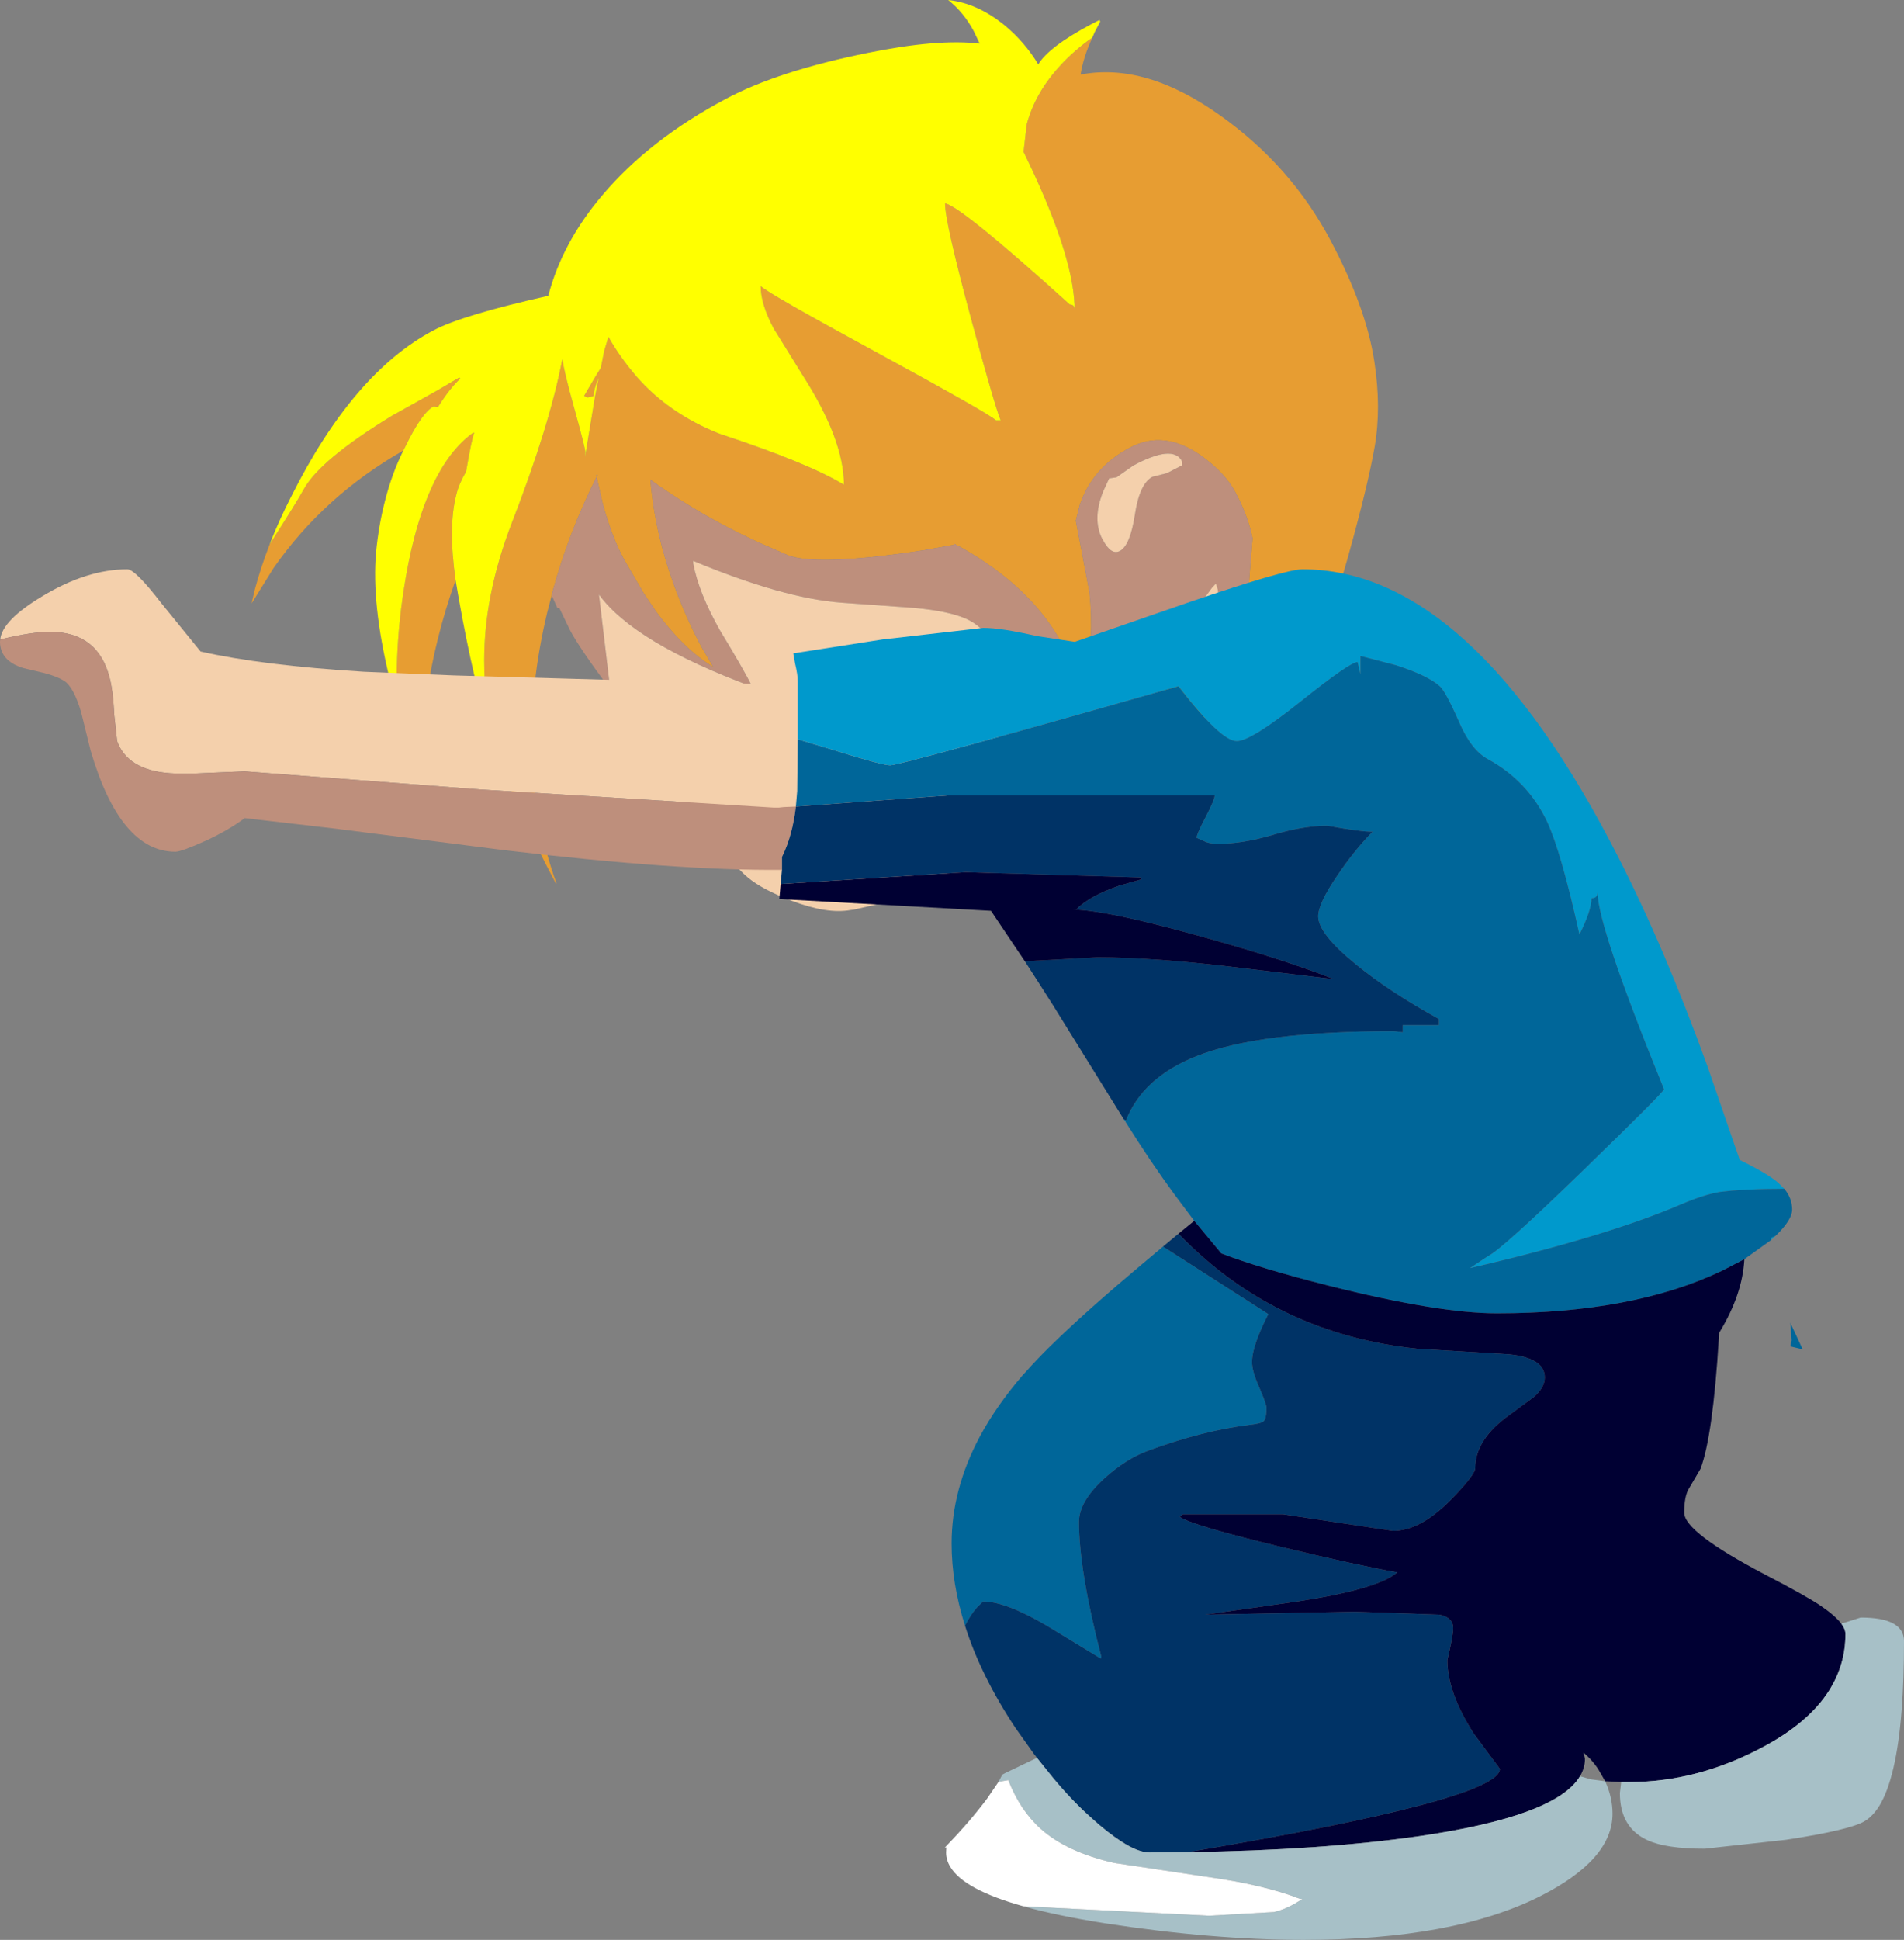
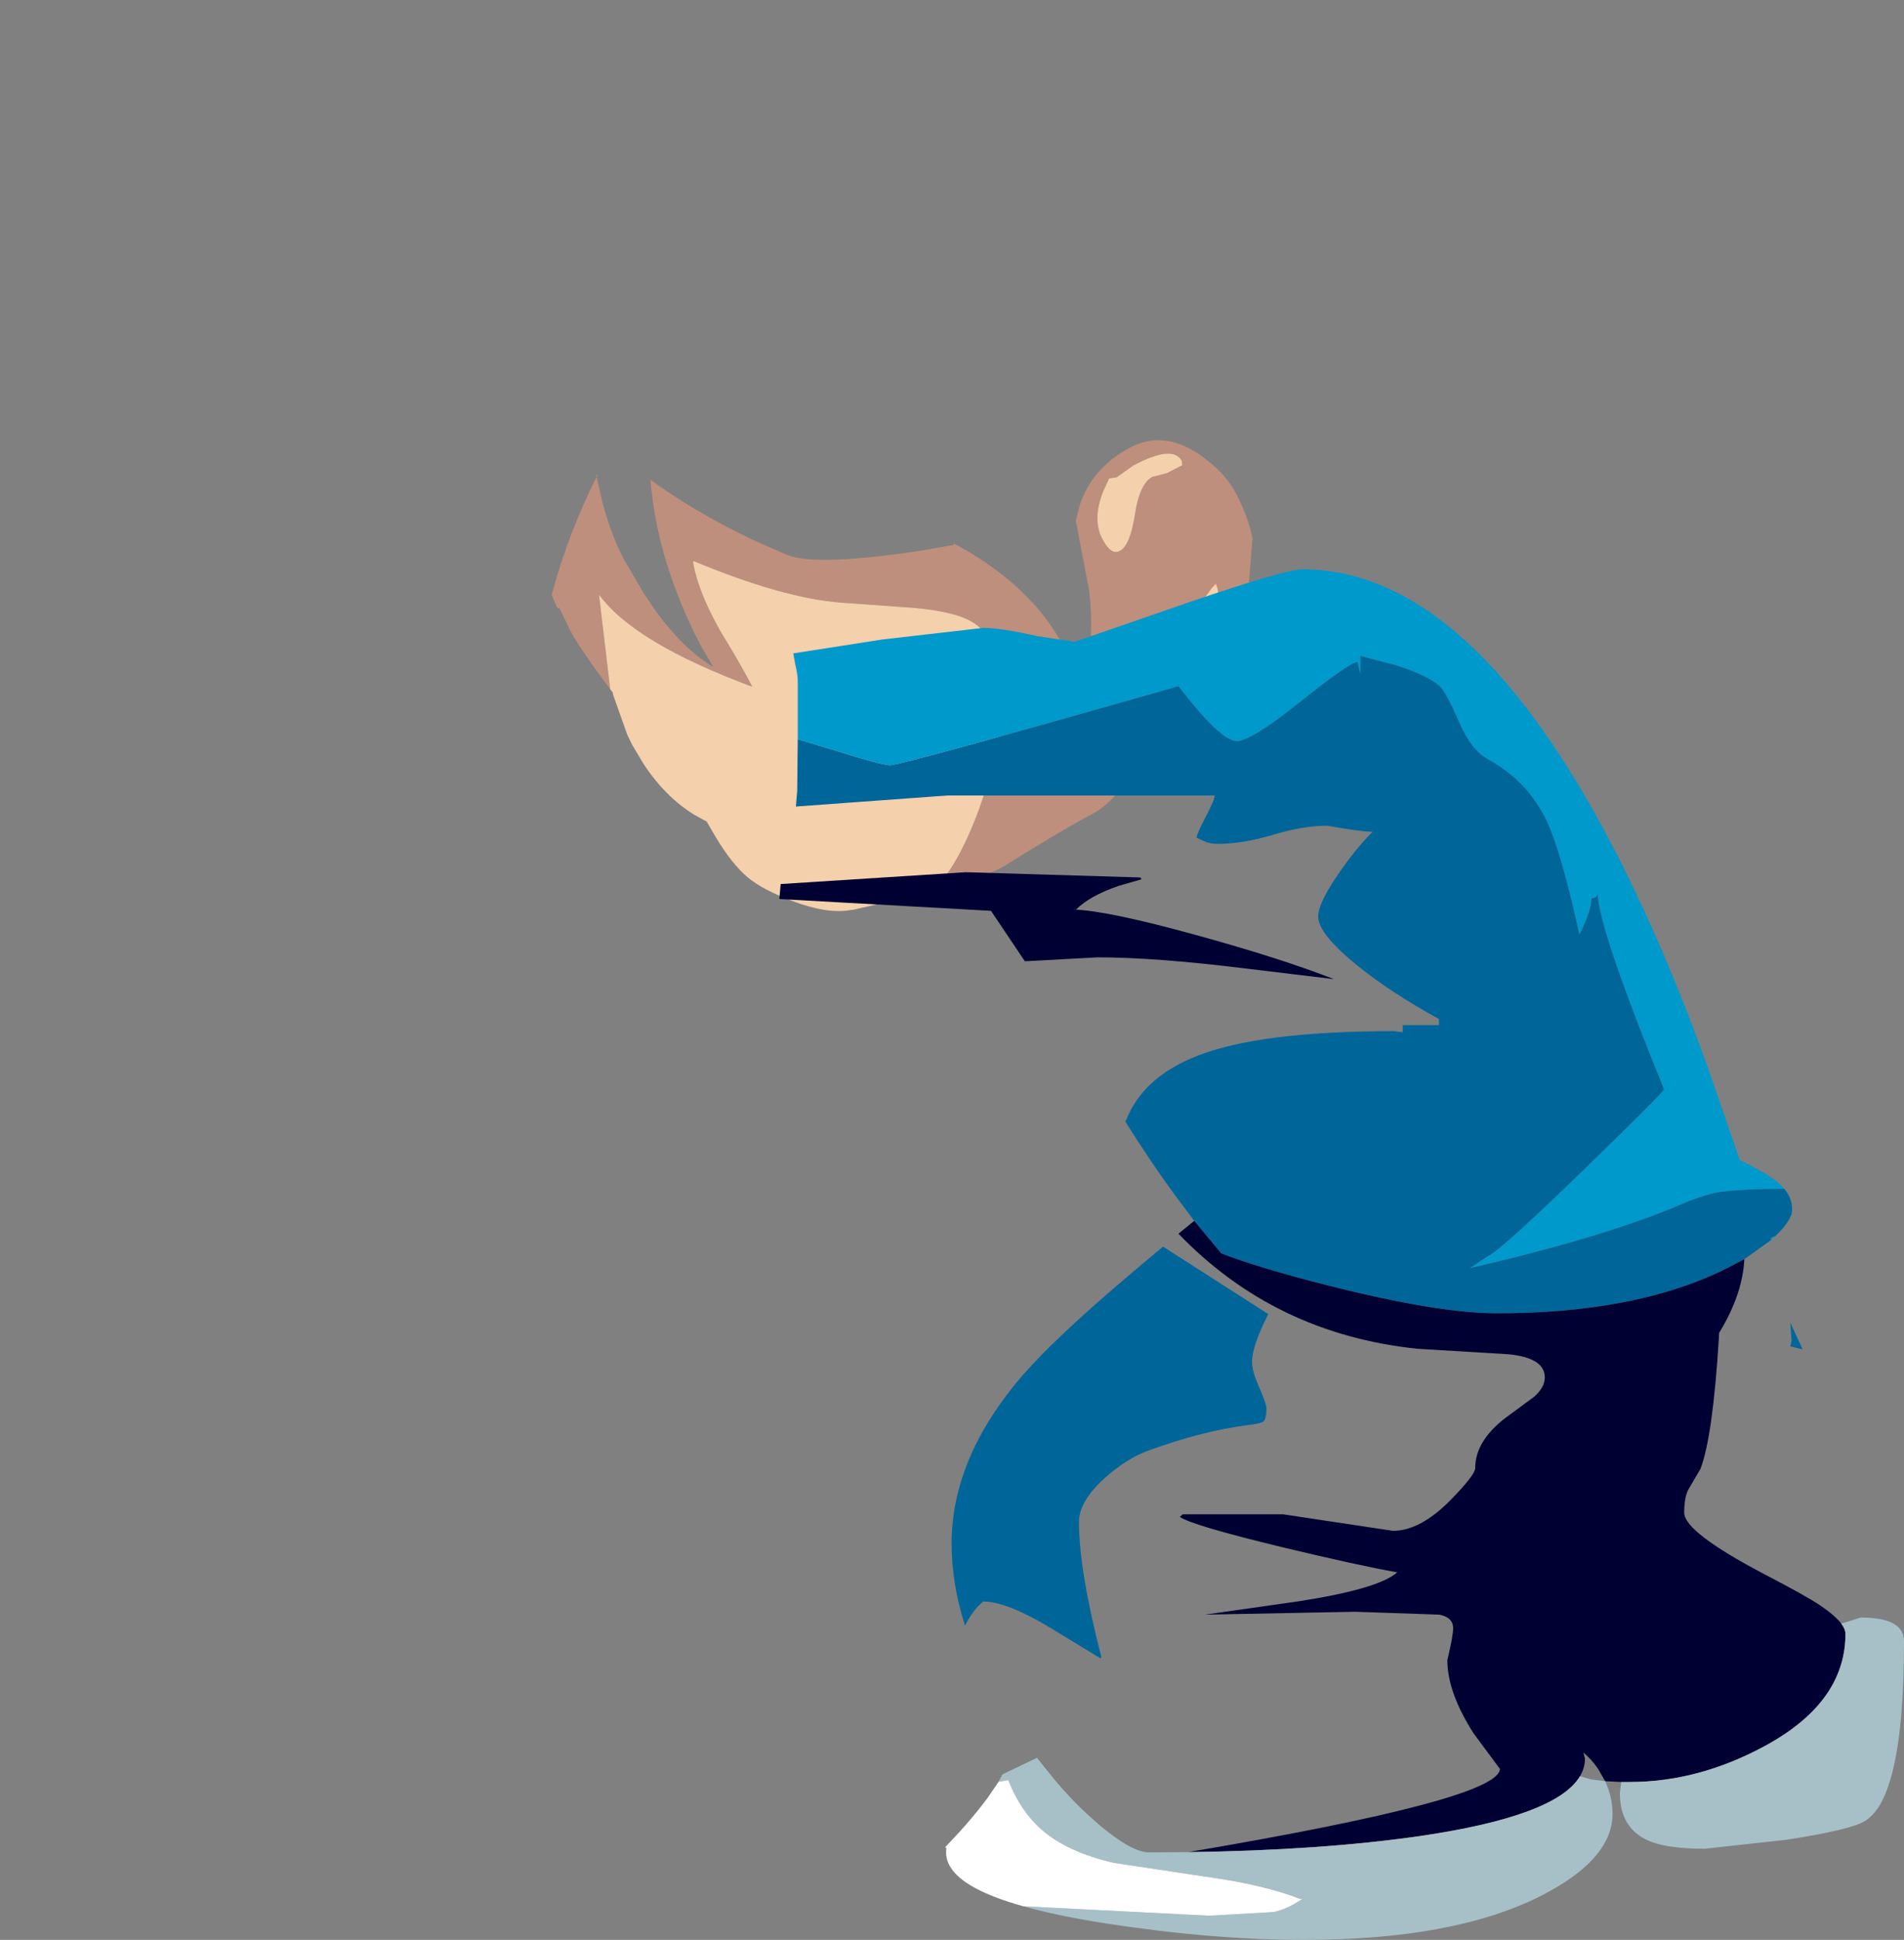
<svg xmlns="http://www.w3.org/2000/svg" height="369.2px" width="362.55px">
  <rect width="100%" height="100%" fill="#808080" stroke="none" />
  <g transform="matrix(1.0, 0.0, 0.0, 1.0, 249.5, 176.3)">
-     <path d="M-41.5 -169.15 Q-43.2 -165.5 -43.75 -162.1 -31.35 -164.5 -17.05 -154.25 -3.65 -144.7 3.85 -130.55 10.65 -117.75 12.2 -107.45 13.55 -98.7 12.25 -91.25 10.95 -83.8 7.05 -69.85 3.6 -57.55 -0.45 -50.65 L-1.3 -48.8 Q-3.15 -45.05 -6.3 -39.4 -6.9 -41.25 -9.65 -47.25 L-9.95 -47.05 -11.6 -42.25 Q-12.35 -39.5 -12.05 -37.2 L-11.7 -35.75 -12.45 -37.15 Q-15.7 -44.55 -17.35 -47.6 -17.8 -45.55 -23.7 -30.0 L-23.8 -29.75 -23.95 -30.05 Q-24.4 -30.85 -25.65 -36.3 -26.95 -41.85 -27.65 -43.25 L-27.9 -43.15 Q-28.05 -42.05 -28.95 -39.8 -29.85 -37.6 -30.6 -36.9 -29.85 -38.5 -29.4 -40.0 -27.9 -44.85 -29.25 -48.9 L-29.3 -49.05 -28.8 -49.05 -24.95 -49.55 Q-15.05 -54.85 -11.9 -62.8 L-11.0 -73.85 Q-11.85 -78.05 -14.25 -82.6 -16.25 -86.35 -20.9 -89.65 -27.9 -94.55 -34.35 -91.1 -41.5 -87.3 -43.9 -80.2 L-44.65 -77.2 -43.95 -73.55 -42.05 -63.55 Q-41.15 -54.8 -42.8 -46.3 -43.25 -43.85 -43.8 -42.0 L-44.5 -44.65 -47.1 -53.45 Q-51.85 -62.4 -61.65 -69.1 -64.6 -71.15 -67.6 -72.7 L-67.95 -72.85 -67.9 -72.6 -73.5 -71.6 -77.55 -71.0 Q-94.65 -68.7 -99.5 -70.65 L-104.8 -72.95 Q-112.35 -76.4 -119.25 -80.7 -122.9 -83.0 -125.65 -85.0 -124.75 -74.25 -120.65 -63.6 -118.65 -58.3 -115.85 -53.05 L-113.8 -49.55 -113.75 -49.5 -113.7 -49.35 -113.85 -49.45 Q-119.4 -52.85 -124.6 -59.95 L-126.9 -63.35 -130.7 -69.85 Q-133.05 -74.3 -134.7 -80.35 L-135.9 -85.55 -135.7 -85.9 -136.0 -85.85 -135.9 -85.55 Q-141.25 -74.85 -144.3 -63.65 L-144.45 -63.0 -145.3 -59.75 Q-152.0 -31.7 -143.55 -8.2 L-143.65 -8.15 Q-150.8 -21.6 -154.7 -32.3 L-155.6 -34.9 -155.85 -35.55 -155.6 -35.7 Q-157.3 -42.5 -157.3 -50.65 -157.3 -63.15 -152.05 -76.75 -144.9 -95.15 -142.45 -107.8 L-142.4 -107.9 Q-142.1 -105.6 -140.25 -98.95 -138.05 -91.05 -138.05 -90.25 L-138.05 -89.35 -137.95 -90.2 -136.2 -100.8 -135.5 -104.4 Q-136.15 -103.0 -136.4 -101.6 L-136.5 -100.9 -137.7 -100.65 -138.25 -100.95 -138.25 -101.0 -135.9 -105.0 -135.1 -106.25 -134.45 -109.5 -133.65 -112.2 Q-131.55 -108.45 -128.4 -104.75 -122.2 -97.6 -112.5 -93.75 -95.65 -88.2 -88.8 -84.05 -88.8 -92.65 -96.7 -104.95 L-102.15 -113.75 Q-104.65 -118.4 -104.65 -121.85 -103.25 -120.45 -82.15 -109.0 -61.05 -97.5 -59.85 -96.3 L-58.95 -96.3 -59.05 -96.55 Q-60.1 -99.1 -64.55 -115.5 -69.55 -134.0 -69.55 -137.6 -66.5 -137.05 -45.8 -118.35 -44.95 -118.35 -44.9 -117.5 L-44.9 -118.35 Q-45.35 -128.5 -54.6 -147.4 L-54.0 -152.6 Q-52.4 -158.7 -47.45 -164.0 -44.85 -166.8 -41.5 -169.15 M-198.15 -72.7 Q-193.05 -80.65 -191.65 -83.2 -188.55 -88.8 -174.9 -97.15 L-166.3 -101.95 -162.05 -104.45 -161.85 -104.25 Q-163.8 -102.45 -165.9 -99.15 L-166.1 -98.85 -166.95 -98.95 Q-169.15 -97.8 -172.3 -91.35 L-172.7 -90.55 Q-187.8 -81.95 -197.4 -68.2 L-201.6 -61.45 -200.95 -64.2 Q-199.85 -68.3 -198.15 -72.7 M-173.85 -41.7 Q-174.4 -54.2 -172.2 -66.6 -168.55 -87.35 -159.4 -93.95 L-159.2 -93.95 Q-159.7 -92.7 -160.75 -86.55 -162.15 -84.15 -162.6 -82.2 -164.2 -76.1 -162.75 -65.9 -166.7 -54.75 -168.25 -43.9 -169.45 -35.35 -169.05 -28.8 -171.75 -34.55 -173.85 -41.7" fill="#e79d32" fill-rule="evenodd" stroke="none" />
    <path d="M-144.45 -63.0 L-144.3 -63.65 Q-141.25 -74.85 -135.9 -85.55 L-136.0 -85.85 -135.7 -85.9 -135.9 -85.55 -134.7 -80.35 Q-133.05 -74.3 -130.7 -69.85 L-126.9 -63.35 -124.6 -59.95 Q-119.4 -52.85 -113.85 -49.45 L-113.7 -49.35 -113.75 -49.5 -113.8 -49.55 -115.85 -53.05 Q-118.65 -58.3 -120.65 -63.6 -124.75 -74.25 -125.65 -85.0 -122.9 -83.0 -119.25 -80.7 -112.35 -76.4 -104.8 -72.95 L-99.5 -70.65 Q-94.65 -68.7 -77.55 -71.0 L-73.5 -71.6 -67.9 -72.6 -67.95 -72.85 -67.6 -72.7 Q-64.6 -71.15 -61.65 -69.1 -51.85 -62.4 -47.1 -53.45 L-44.5 -44.65 -43.8 -42.0 Q-43.25 -43.85 -42.8 -46.3 -41.15 -54.8 -42.05 -63.55 L-43.95 -73.55 -44.65 -77.2 -43.9 -80.2 Q-41.5 -87.3 -34.35 -91.1 -27.9 -94.55 -20.9 -89.65 -16.25 -86.35 -14.25 -82.6 -11.85 -78.05 -11.0 -73.85 L-11.9 -62.8 Q-15.05 -54.85 -24.95 -49.55 L-28.8 -49.05 -29.3 -49.05 -29.25 -48.9 Q-27.9 -44.85 -29.4 -40.0 -29.85 -38.5 -30.6 -36.9 -29.85 -37.6 -28.95 -39.8 -34.5 -25.15 -41.4 -21.45 -47.45 -18.25 -58.8 -11.15 -62.25 -9.35 -71.85 -6.8 -69.2 -9.3 -66.65 -14.1 -62.65 -21.8 -60.2 -31.9 -58.35 -39.6 -58.35 -42.85 -58.35 -55.45 -65.7 -58.6 -68.95 -60.0 -75.35 -60.6 L-89.3 -61.6 Q-100.45 -62.45 -117.5 -69.55 L-117.5 -69.05 Q-116.45 -63.5 -112.45 -56.4 -107.9 -48.9 -106.25 -45.6 -128.75 -53.95 -135.45 -63.15 L-133.3 -45.1 Q-139.2 -53.0 -141.0 -56.45 L-143.0 -60.6 -143.35 -60.55 -144.45 -63.0 M-24.45 -88.55 Q-26.15 -91.75 -33.7 -87.7 L-36.9 -85.45 -38.3 -85.25 -39.45 -82.75 Q-41.55 -77.45 -39.6 -73.7 L-39.55 -73.65 Q-37.95 -70.55 -36.25 -71.45 -34.3 -72.5 -33.4 -78.35 -32.5 -84.3 -30.05 -85.55 L-27.3 -86.25 -24.4 -87.75 -24.45 -88.55 M-31.35 -52.45 L-30.6 -53.35 -29.45 -53.45 Q-25.05 -53.95 -21.9 -55.65 -19.5 -56.9 -18.2 -60.0 -16.95 -63.15 -18.0 -65.2 L-18.75 -64.4 Q-23.1 -58.35 -24.65 -57.5 -26.4 -56.6 -29.05 -56.85 L-32.95 -56.5 Q-34.55 -55.65 -33.5 -53.75 L-33.05 -53.3 Q-32.5 -52.9 -31.35 -52.45 M-30.6 -36.9 L-30.75 -36.75 -30.6 -36.85 -30.6 -36.9" fill="#be8f7c" fill-rule="evenodd" stroke="none" />
    <path d="M-71.85 -6.8 Q-73.4 -5.3 -75.0 -4.65 -77.65 -3.5 -79.6 -4.85 L-87.05 -3.15 -87.15 -3.15 -87.55 -3.1 Q-92.0 -2.3 -98.7 -4.85 -104.35 -7.0 -107.1 -9.3 -110.15 -11.85 -113.25 -17.05 L-114.95 -19.95 -117.25 -21.2 Q-122.85 -24.65 -126.95 -30.9 L-129.1 -34.5 -129.4 -35.1 -130.05 -36.45 -132.7 -43.9 -132.85 -44.55 -133.3 -45.1 -135.45 -63.15 Q-128.75 -53.95 -106.25 -45.6 -107.9 -48.9 -112.45 -56.4 -116.45 -63.5 -117.5 -69.05 L-117.5 -69.55 Q-100.45 -62.45 -89.3 -61.6 L-75.35 -60.6 Q-68.95 -60.0 -65.7 -58.6 -58.35 -55.45 -58.35 -42.85 -58.35 -39.6 -60.2 -31.9 -62.65 -21.8 -66.65 -14.1 -69.2 -9.3 -71.85 -6.8 M-24.45 -88.55 L-24.4 -87.75 -27.3 -86.25 -30.05 -85.55 Q-32.5 -84.3 -33.4 -78.35 -34.3 -72.5 -36.25 -71.45 -37.95 -70.55 -39.55 -73.65 L-39.6 -73.7 Q-41.55 -77.45 -39.45 -82.75 L-38.3 -85.25 -36.9 -85.45 -33.7 -87.7 Q-26.15 -91.75 -24.45 -88.55 M-31.35 -52.45 Q-32.5 -52.9 -33.05 -53.3 L-33.5 -53.75 Q-34.55 -55.65 -32.95 -56.5 L-29.05 -56.85 Q-26.4 -56.6 -24.65 -57.5 -23.1 -58.35 -18.75 -64.4 L-18.0 -65.2 Q-16.95 -63.15 -18.2 -60.0 -19.5 -56.9 -21.9 -55.65 -25.05 -53.95 -29.45 -53.45 L-30.6 -53.35 -31.35 -52.45" fill="#f4d0ac" fill-rule="evenodd" stroke="none" />
-     <path d="M-41.5 -169.15 Q-44.85 -166.8 -47.45 -164.0 -52.4 -158.7 -54.0 -152.6 L-54.6 -147.4 Q-45.35 -128.5 -44.9 -118.35 L-44.9 -117.5 Q-44.95 -118.35 -45.8 -118.35 -66.5 -137.05 -69.55 -137.6 -69.55 -134.0 -64.55 -115.5 -60.1 -99.1 -59.05 -96.55 L-58.95 -96.3 -59.85 -96.3 Q-61.05 -97.5 -82.15 -109.0 -103.25 -120.45 -104.65 -121.85 -104.65 -118.4 -102.15 -113.75 L-96.7 -104.95 Q-88.8 -92.65 -88.8 -84.05 -95.65 -88.2 -112.5 -93.75 -122.2 -97.6 -128.4 -104.75 -131.55 -108.45 -133.65 -112.2 L-134.45 -109.5 -135.1 -106.25 -135.9 -105.0 -138.25 -101.0 -138.25 -100.95 -137.7 -100.65 -136.5 -100.9 -136.4 -101.6 Q-136.15 -103.0 -135.5 -104.4 L-136.2 -100.8 -137.95 -90.2 -138.05 -89.35 -138.05 -90.25 Q-138.05 -91.05 -140.25 -98.95 -142.1 -105.6 -142.4 -107.9 L-142.45 -107.8 Q-144.9 -95.15 -152.05 -76.75 -157.3 -63.15 -157.3 -50.65 -157.3 -42.5 -155.6 -35.7 L-155.85 -35.55 Q-159.3 -46.25 -162.2 -62.7 L-162.75 -65.9 Q-164.2 -76.1 -162.6 -82.2 -162.15 -84.15 -160.75 -86.55 -159.7 -92.7 -159.2 -93.95 L-159.4 -93.95 Q-168.55 -87.35 -172.2 -66.6 -174.4 -54.2 -173.85 -41.7 L-175.4 -47.5 Q-178.75 -61.45 -177.9 -71.15 -177.4 -76.3 -176.2 -80.95 -174.9 -86.1 -172.7 -90.55 L-172.3 -91.35 Q-169.15 -97.8 -166.95 -98.95 L-166.1 -98.85 -165.9 -99.15 Q-163.8 -102.45 -161.85 -104.25 L-162.05 -104.45 -166.3 -101.95 -174.9 -97.15 Q-188.55 -88.8 -191.65 -83.2 -193.05 -80.65 -198.15 -72.7 -196.45 -77.1 -194.1 -81.7 -182.3 -105.3 -167.0 -113.4 -161.6 -116.3 -145.1 -120.0 -142.45 -130.15 -134.8 -139.15 -125.85 -149.75 -111.25 -157.5 -101.3 -162.8 -84.2 -166.25 -70.9 -168.95 -62.95 -168.0 L-64.1 -170.4 Q-66.0 -173.95 -68.95 -176.3 -63.3 -175.7 -58.05 -171.35 -54.3 -168.2 -51.8 -164.05 -49.8 -167.4 -41.6 -171.75 L-40.15 -172.5 -40.0 -172.2 -41.05 -170.2 -41.5 -169.15" fill="#ffff00" fill-rule="evenodd" stroke="none" />
-     <path d="M-97.6 -45.9 L-97.6 -35.6 -97.7 -25.75 -97.95 -22.8 -100.25 -22.7 -101.2 -22.6 -102.55 -22.6 -102.2 -22.6 -158.05 -26.05 -202.9 -29.5 -210.0 -29.2 Q-214.6 -28.95 -217.2 -29.15 -225.2 -29.75 -227.2 -35.25 L-227.75 -40.25 Q-227.95 -44.7 -228.6 -47.2 -230.8 -56.05 -240.0 -56.05 -243.35 -56.05 -249.05 -54.7 L-249.45 -54.6 Q-249.1 -58.25 -241.4 -62.85 -232.95 -67.95 -225.25 -67.95 -223.75 -67.95 -218.7 -61.4 L-211.3 -52.3 Q-199.6 -49.65 -180.2 -48.45 L-162.95 -47.75 -97.6 -45.9" fill="#f4d0ac" fill-rule="evenodd" stroke="none" />
-     <path d="M-100.6 -10.75 Q-120.35 -10.55 -153.5 -14.5 L-180.2 -17.9 -185.7 -18.6 -202.9 -20.6 Q-205.9 -18.35 -210.2 -16.35 -214.95 -14.2 -216.1 -14.2 -226.6 -14.2 -232.25 -33.45 L-234.05 -40.75 Q-235.45 -45.5 -237.25 -46.7 -238.6 -47.55 -241.05 -48.2 L-245.05 -49.15 Q-249.5 -50.5 -249.5 -54.2 L-249.45 -54.6 -249.05 -54.7 Q-243.35 -56.05 -240.0 -56.05 -230.8 -56.05 -228.6 -47.2 -227.95 -44.7 -227.75 -40.25 L-227.2 -35.25 Q-225.2 -29.75 -217.2 -29.15 -214.6 -28.95 -210.0 -29.2 L-202.9 -29.5 -158.05 -26.05 -102.2 -22.6 -102.55 -22.6 -101.2 -22.6 -100.25 -22.7 -97.95 -22.8 Q-98.6 -17.25 -100.6 -13.2 L-100.6 -10.75" fill="#be8f7c" fill-rule="evenodd" stroke="none" />
    <path d="M90.25 49.95 Q86.45 49.95 83.65 50.1 L83.55 50.1 80.3 50.3 78.0 50.55 Q75.0 51.05 70.75 52.85 56.35 59.05 30.4 65.05 L33.85 62.75 Q36.4 61.55 52.05 46.35 67.35 31.5 67.35 31.0 54.75 0.05 54.7 -6.45 54.7 -5.35 53.55 -5.35 53.55 -3.05 51.25 1.55 47.75 -14.25 45.05 -20.0 41.4 -27.65 33.85 -31.8 30.65 -33.5 28.35 -38.85 25.75 -44.75 24.65 -45.7 22.35 -47.75 16.3 -49.7 L9.55 -51.45 9.55 -48.0 9.0 -50.3 Q7.55 -50.3 -1.9 -42.75 -11.3 -35.25 -14.0 -35.25 -17.05 -35.25 -25.1 -45.7 -78.0 -30.65 -80.0 -30.65 -81.5 -30.65 -90.8 -33.55 L-97.6 -35.6 -97.6 -45.9 -97.6 -46.7 Q-97.6 -47.9 -98.1 -50.0 L-98.45 -51.95 -81.45 -54.6 -62.25 -56.8 Q-58.85 -56.8 -52.1 -55.25 L-44.85 -54.15 -22.9 -61.75 Q-4.65 -67.95 -1.5 -67.95 30.7 -67.95 58.6 -13.25 67.55 4.25 75.7 26.85 L81.7 44.25 81.75 44.45 Q87.15 47.1 89.15 48.85 L90.25 49.95 M-35.1 36.95 L-35.2 37.2 -35.5 36.75 -35.1 36.95 M87.75 59.7 L87.65 59.3 88.55 58.95 87.75 59.7" fill="#0099cc" fill-rule="evenodd" stroke="none" />
    <path d="M-97.6 -35.6 L-90.8 -33.55 Q-81.5 -30.65 -80.0 -30.65 -78.0 -30.65 -25.1 -45.7 -17.05 -35.25 -14.0 -35.25 -11.3 -35.25 -1.9 -42.75 7.55 -50.3 9.0 -50.3 L9.55 -48.0 9.55 -51.45 16.3 -49.7 Q22.35 -47.75 24.65 -45.7 25.75 -44.75 28.35 -38.85 30.65 -33.5 33.85 -31.8 41.4 -27.65 45.05 -20.0 47.75 -14.25 51.25 1.55 53.55 -3.05 53.55 -5.35 54.7 -5.35 54.7 -6.45 54.75 0.05 67.35 31.0 67.35 31.5 52.05 46.35 36.4 61.55 33.85 62.75 L30.4 65.05 Q56.35 59.05 70.75 52.85 75.0 51.05 78.0 50.55 L80.3 50.3 83.55 50.1 83.65 50.1 Q86.45 49.95 90.25 49.95 91.75 51.75 91.75 53.9 91.75 55.9 88.55 58.95 L87.65 59.3 87.75 59.7 82.65 63.35 78.5 65.5 78.4 65.55 Q61.45 73.65 35.5 73.65 24.4 73.65 3.55 68.4 -9.7 65.05 -16.95 62.25 L-22.1 56.05 -25.85 51.05 Q-30.4 44.85 -35.2 37.2 L-35.1 36.95 Q-31.9 28.75 -21.65 24.7 -9.7 19.95 15.9 19.95 L17.6 20.15 17.6 18.8 24.5 18.8 24.5 17.65 Q15.05 12.45 8.7 7.25 1.5 1.4 1.5 -1.9 1.5 -4.35 5.2 -9.75 8.4 -14.5 11.85 -18.0 9.55 -18.0 3.25 -19.15 -1.4 -19.15 -7.15 -17.4 -12.9 -15.7 -17.6 -15.7 -19.25 -15.7 -20.3 -16.25 L-21.65 -16.85 Q-21.65 -17.55 -19.9 -20.85 -18.2 -24.15 -18.2 -24.9 L-69.1 -24.9 -97.95 -22.8 -97.7 -25.75 -97.6 -35.6 M-65.75 133.1 Q-68.3 125.1 -68.3 117.45 -68.3 107.2 -62.95 97.15 -59.75 91.2 -54.7 85.35 L-54.0 84.6 Q-50.55 80.7 -44.6 75.25 -39.8 70.85 -33.4 65.45 L-28.05 60.95 -8.0 73.8 Q-11.1 79.9 -11.1 82.9 -11.1 84.7 -9.7 87.8 -8.35 90.95 -8.35 91.65 -8.35 93.7 -8.9 94.2 -9.4 94.65 -11.7 94.9 -20.55 96.0 -30.9 99.8 -35.1 101.35 -39.25 105.1 -44.05 109.5 -44.05 113.35 -44.05 122.55 -39.8 139.0 L-39.9 139.35 -50.35 133.0 Q-58.05 128.5 -62.3 128.5 L-63.4 129.55 Q-64.7 131.0 -65.75 133.1 M91.65 78.8 L91.4 75.45 93.75 80.5 91.4 79.95 91.65 78.8" fill="#006699" fill-rule="evenodd" stroke="none" />
-     <path d="M-97.95 -22.8 L-69.1 -24.9 -18.2 -24.9 Q-18.2 -24.15 -19.9 -20.85 -21.65 -17.55 -21.65 -16.85 L-20.3 -16.25 Q-19.25 -15.7 -17.6 -15.7 -12.9 -15.7 -7.15 -17.4 -1.4 -19.15 3.25 -19.15 9.55 -18.0 11.85 -18.0 8.4 -14.5 5.2 -9.75 1.5 -4.35 1.5 -1.9 1.5 1.4 8.7 7.25 15.05 12.45 24.5 17.65 L24.5 18.8 17.6 18.8 17.6 20.15 15.9 19.95 Q-9.7 19.95 -21.65 24.7 -31.9 28.75 -35.1 36.95 L-35.5 36.75 -49.0 15.0 -51.45 11.15 -54.35 6.65 -40.5 5.9 Q-29.6 5.9 -12.5 8.0 L4.5 10.05 Q-5.6 6.1 -21.6 1.7 -38.6 -3.0 -45.1 -3.2 L-44.6 -3.2 Q-42.0 -5.8 -36.5 -7.7 L-32.15 -8.95 -32.35 -9.3 -65.6 -10.3 -100.85 -8.05 -100.6 -10.75 -100.6 -13.2 Q-98.6 -17.25 -97.95 -22.8 M-28.05 60.95 L-25.1 58.5 Q-6.7 77.6 20.45 80.4 L37.85 81.45 Q44.65 82.15 44.65 85.85 44.65 87.75 42.6 89.55 L38.05 92.9 Q31.4 97.6 31.4 103.1 31.4 104.4 26.65 109.25 20.9 115.05 15.75 115.05 L-5.2 111.9 -24.3 111.9 -24.85 112.4 Q-22.55 114.0 -5.4 118.15 9.2 121.65 16.55 122.95 13.0 126.1 -2.15 128.45 L-20.05 131.0 8.55 130.45 24.55 131.0 Q27.2 131.5 27.2 133.6 27.2 135.0 26.1 139.65 26.1 145.8 31.1 153.6 L36.1 160.35 Q36.1 166.15 -23.3 176.2 L-30.65 176.25 Q-32.3 176.25 -34.6 175.0 -37.05 173.65 -40.2 171.0 L-42.0 169.4 Q-45.55 166.2 -48.95 162.1 L-52.05 158.25 -52.7 157.4 -56.15 152.55 Q-62.75 142.6 -65.75 133.1 -64.7 131.0 -63.4 129.55 L-62.3 128.5 Q-58.05 128.5 -50.35 133.0 L-39.9 139.35 -39.8 139.0 Q-44.05 122.55 -44.05 113.35 -44.05 109.5 -39.25 105.1 -35.1 101.35 -30.9 99.8 -20.55 96.0 -11.7 94.9 -9.4 94.65 -8.9 94.2 -8.35 93.7 -8.35 91.65 -8.35 90.95 -9.7 87.8 -11.1 84.7 -11.1 82.9 -11.1 79.9 -8.0 73.8 L-28.05 60.95" fill="#003366" fill-rule="evenodd" stroke="none" />
    <path d="M-22.1 56.05 L-16.95 62.25 Q-9.7 65.05 3.55 68.4 24.4 73.65 35.5 73.65 61.45 73.65 78.4 65.55 L78.5 65.5 82.65 63.35 Q82.3 70.05 77.95 77.2 L77.85 77.35 77.8 78.35 Q76.65 97.05 74.3 103.25 L72.1 107.0 Q71.2 108.45 71.2 111.6 71.2 115.3 86.55 123.35 94.35 127.4 97.1 129.25 99.9 131.15 101.1 132.7 101.9 133.75 101.9 134.7 101.9 140.55 98.75 145.5 94.95 151.45 86.55 156.0 73.9 162.85 60.8 162.85 L59.2 162.85 56.15 162.7 54.8 160.35 Q53.55 158.5 52.0 157.25 L52.3 158.4 Q52.3 160.15 51.35 161.75 46.85 169.35 20.8 173.15 2.05 175.85 -23.3 176.2 36.1 166.15 36.1 160.35 L31.1 153.6 Q26.1 145.8 26.1 139.65 27.2 135.0 27.2 133.6 27.2 131.5 24.55 131.0 L8.55 130.45 -20.05 131.0 -2.15 128.45 Q13.0 126.1 16.55 122.95 9.2 121.65 -5.4 118.15 -22.55 114.0 -24.85 112.4 L-24.3 111.9 -5.2 111.9 15.75 115.05 Q20.9 115.05 26.65 109.25 31.4 104.4 31.4 103.1 31.4 97.6 38.05 92.9 L42.6 89.55 Q44.65 87.75 44.65 85.85 44.65 82.15 37.85 81.45 L20.45 80.4 Q-6.7 77.6 -25.1 58.5 L-22.1 56.05 M-100.85 -8.05 L-65.6 -10.3 -32.35 -9.3 -32.15 -8.95 -36.5 -7.7 Q-42.0 -5.8 -44.6 -3.2 L-45.1 -3.2 Q-38.6 -3.0 -21.6 1.7 -5.6 6.1 4.5 10.05 L-12.5 8.0 Q-29.6 5.9 -40.5 5.9 L-54.35 6.65 -60.8 -2.95 -101.1 -5.2 -100.85 -8.05" fill="#000033" fill-rule="evenodd" stroke="none" />
    <path d="M-52.05 158.25 L-48.95 162.1 Q-45.55 166.2 -42.0 169.4 L-40.2 171.0 Q-37.05 173.65 -34.6 175.0 -32.3 176.25 -30.65 176.25 L-23.3 176.2 Q2.05 175.85 20.8 173.15 46.85 169.35 51.35 161.75 L53.45 162.35 56.15 162.7 Q57.55 165.75 57.55 168.9 57.55 177.6 43.85 184.55 27.35 192.9 -1.25 192.9 -18.65 192.9 -39.05 189.75 -48.25 188.3 -54.65 186.5 L-19.3 188.3 -6.95 187.6 Q-4.4 187.05 -1.5 185.1 L-1.95 185.1 Q-8.8 182.4 -20.05 180.85 L-37.35 178.25 Q-46.35 176.2 -51.3 171.8 -55.3 168.2 -57.5 162.5 L-59.35 162.8 -58.65 161.45 -58.0 161.1 -52.05 158.25 M101.1 132.7 L102.3 132.35 104.8 131.55 Q113.05 131.55 113.05 136.05 113.05 143.4 112.6 149.2 111.6 162.05 108.35 167.4 107.15 169.3 105.65 170.25 103.0 171.95 90.6 173.85 L75.1 175.55 Q67.75 175.55 64.25 173.95 58.95 171.55 58.95 164.95 L59.2 162.85 60.8 162.85 Q73.9 162.85 86.55 156.0 94.95 151.45 98.75 145.5 101.9 140.55 101.9 134.7 101.9 133.75 101.1 132.7" fill="#a7c0c7" fill-rule="evenodd" stroke="none" />
    <path d="M-59.35 162.8 L-57.5 162.5 Q-55.3 168.2 -51.3 171.8 -46.35 176.2 -37.35 178.25 L-20.05 180.85 Q-8.8 182.4 -1.95 185.1 L-1.5 185.1 Q-4.4 187.05 -6.95 187.6 L-19.3 188.3 -54.65 186.5 Q-65.95 183.35 -68.55 179.0 -69.35 177.7 -69.35 176.25 L-69.3 175.3 -69.6 175.35 -69.05 174.75 Q-64.75 170.3 -61.5 165.95 L-59.35 162.8" fill="#ffffff" fill-rule="evenodd" stroke="none" />
  </g>
</svg>